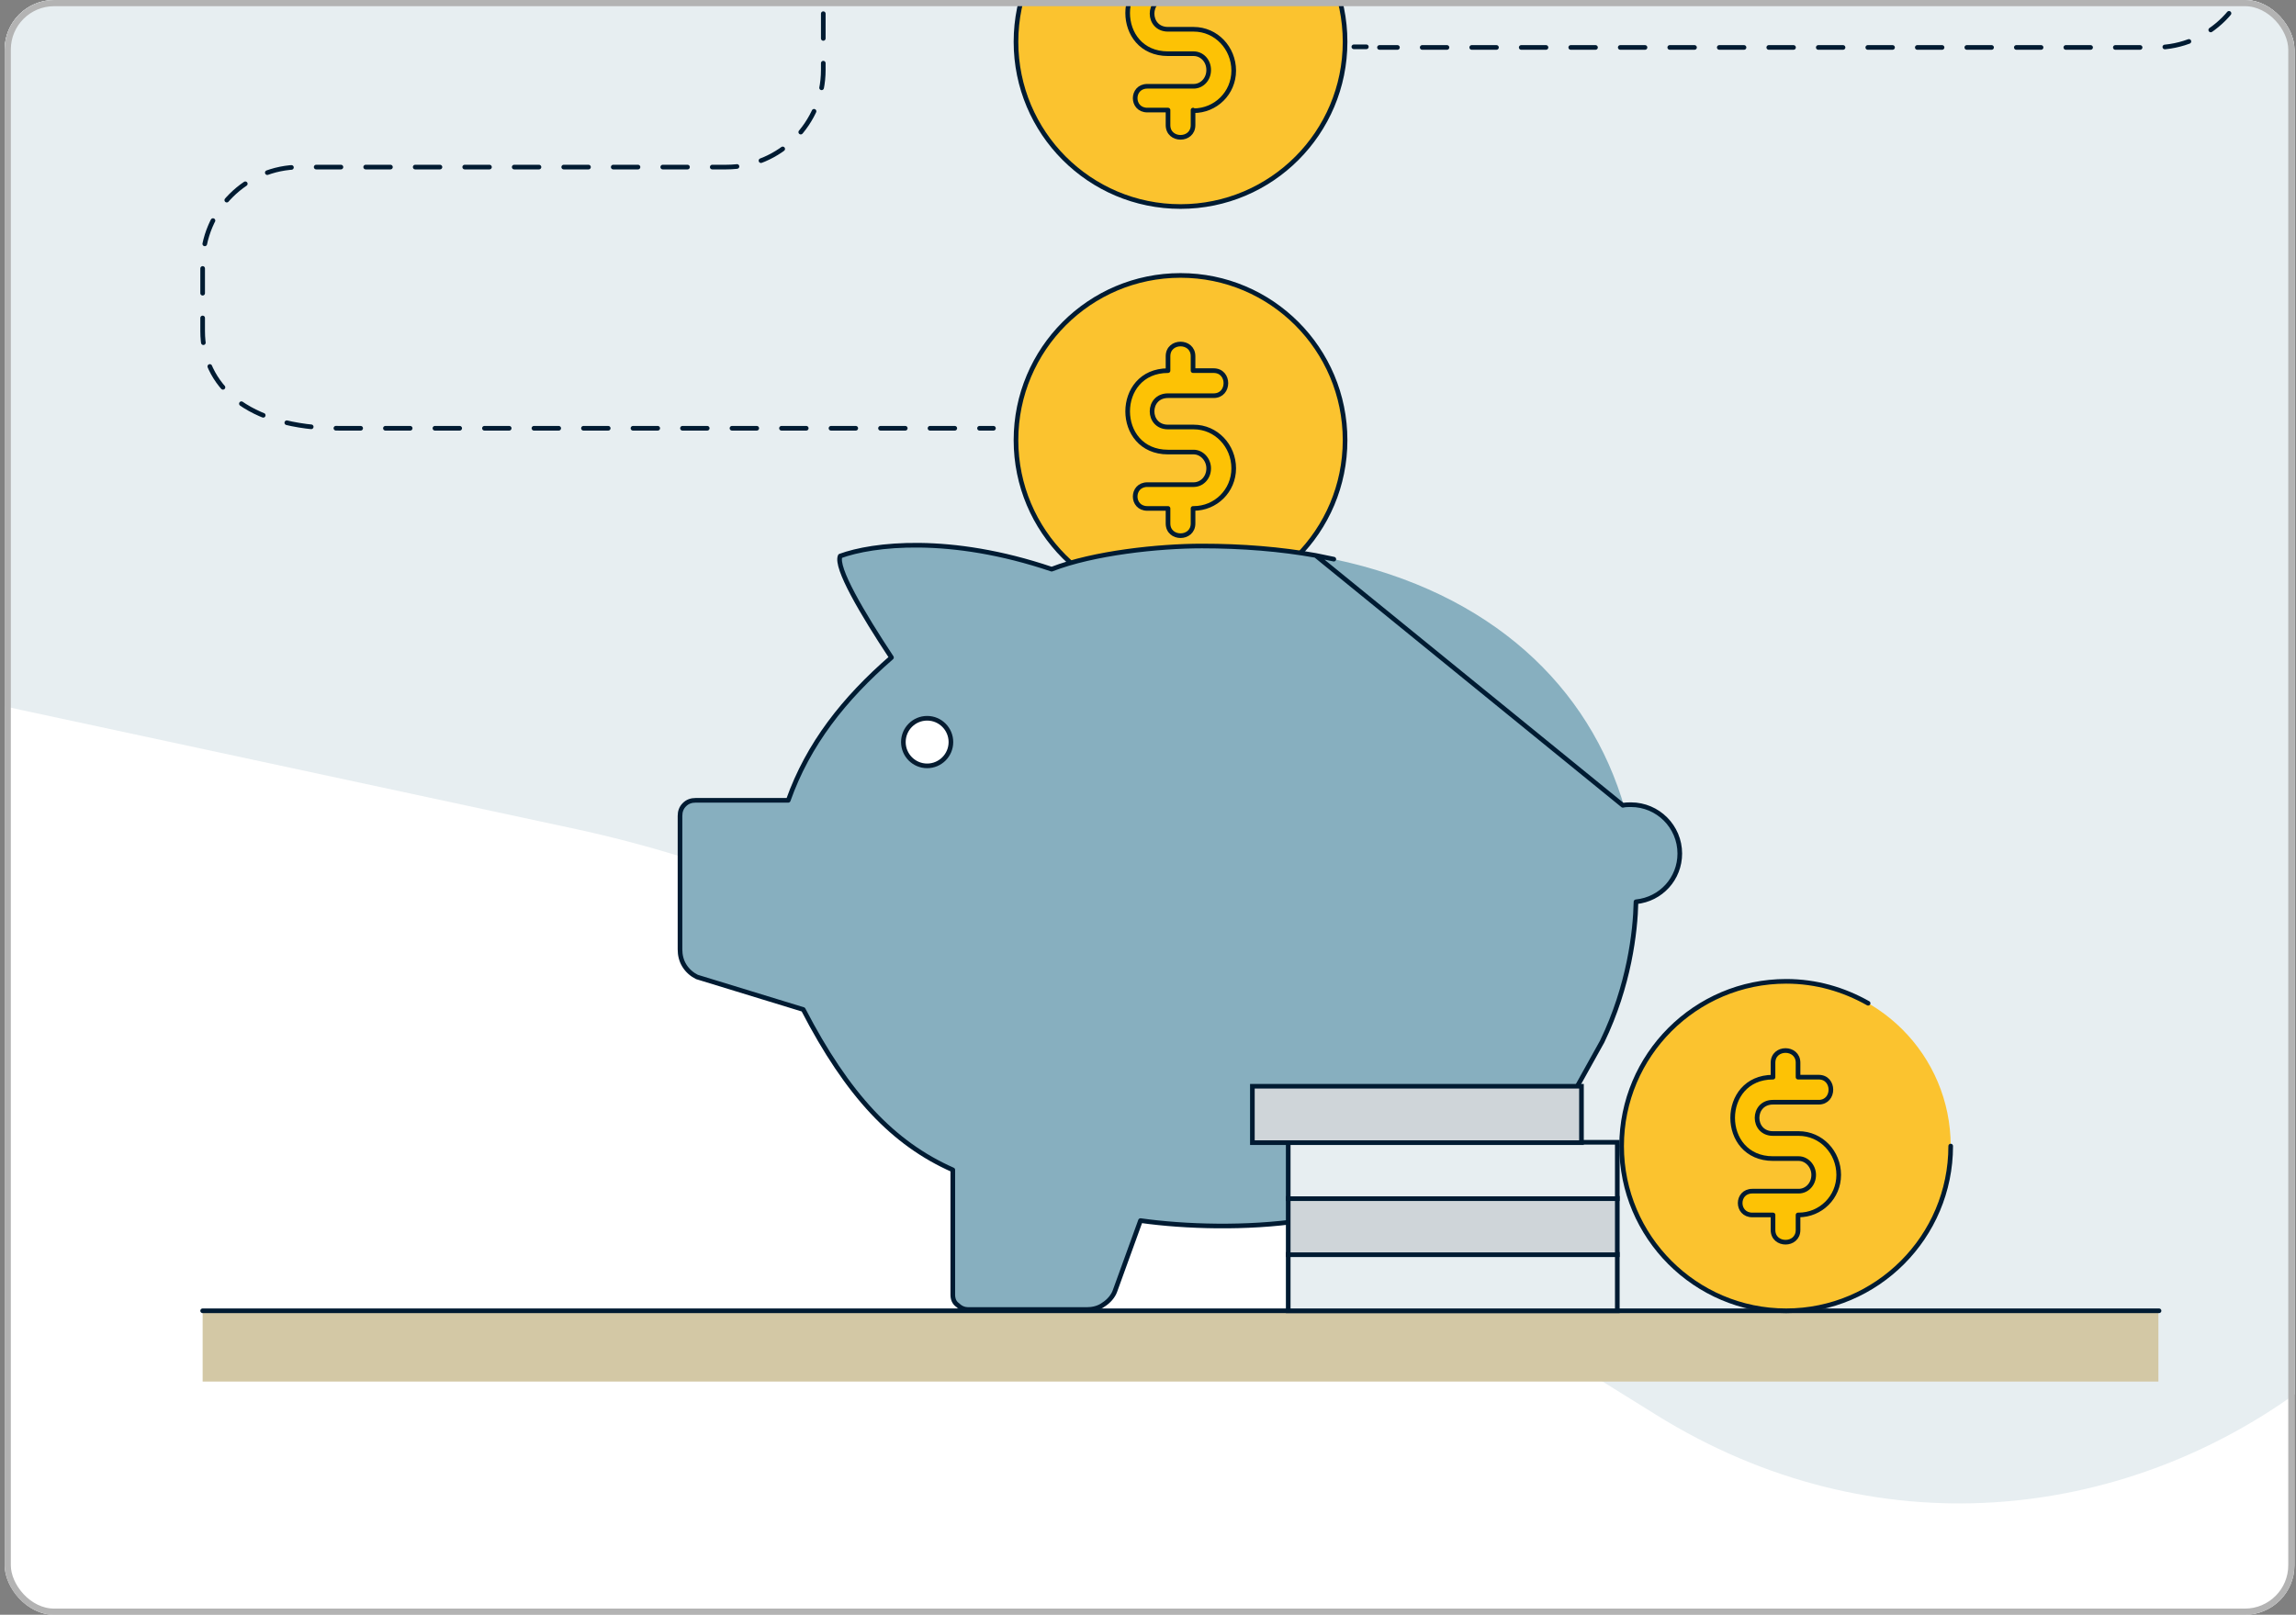
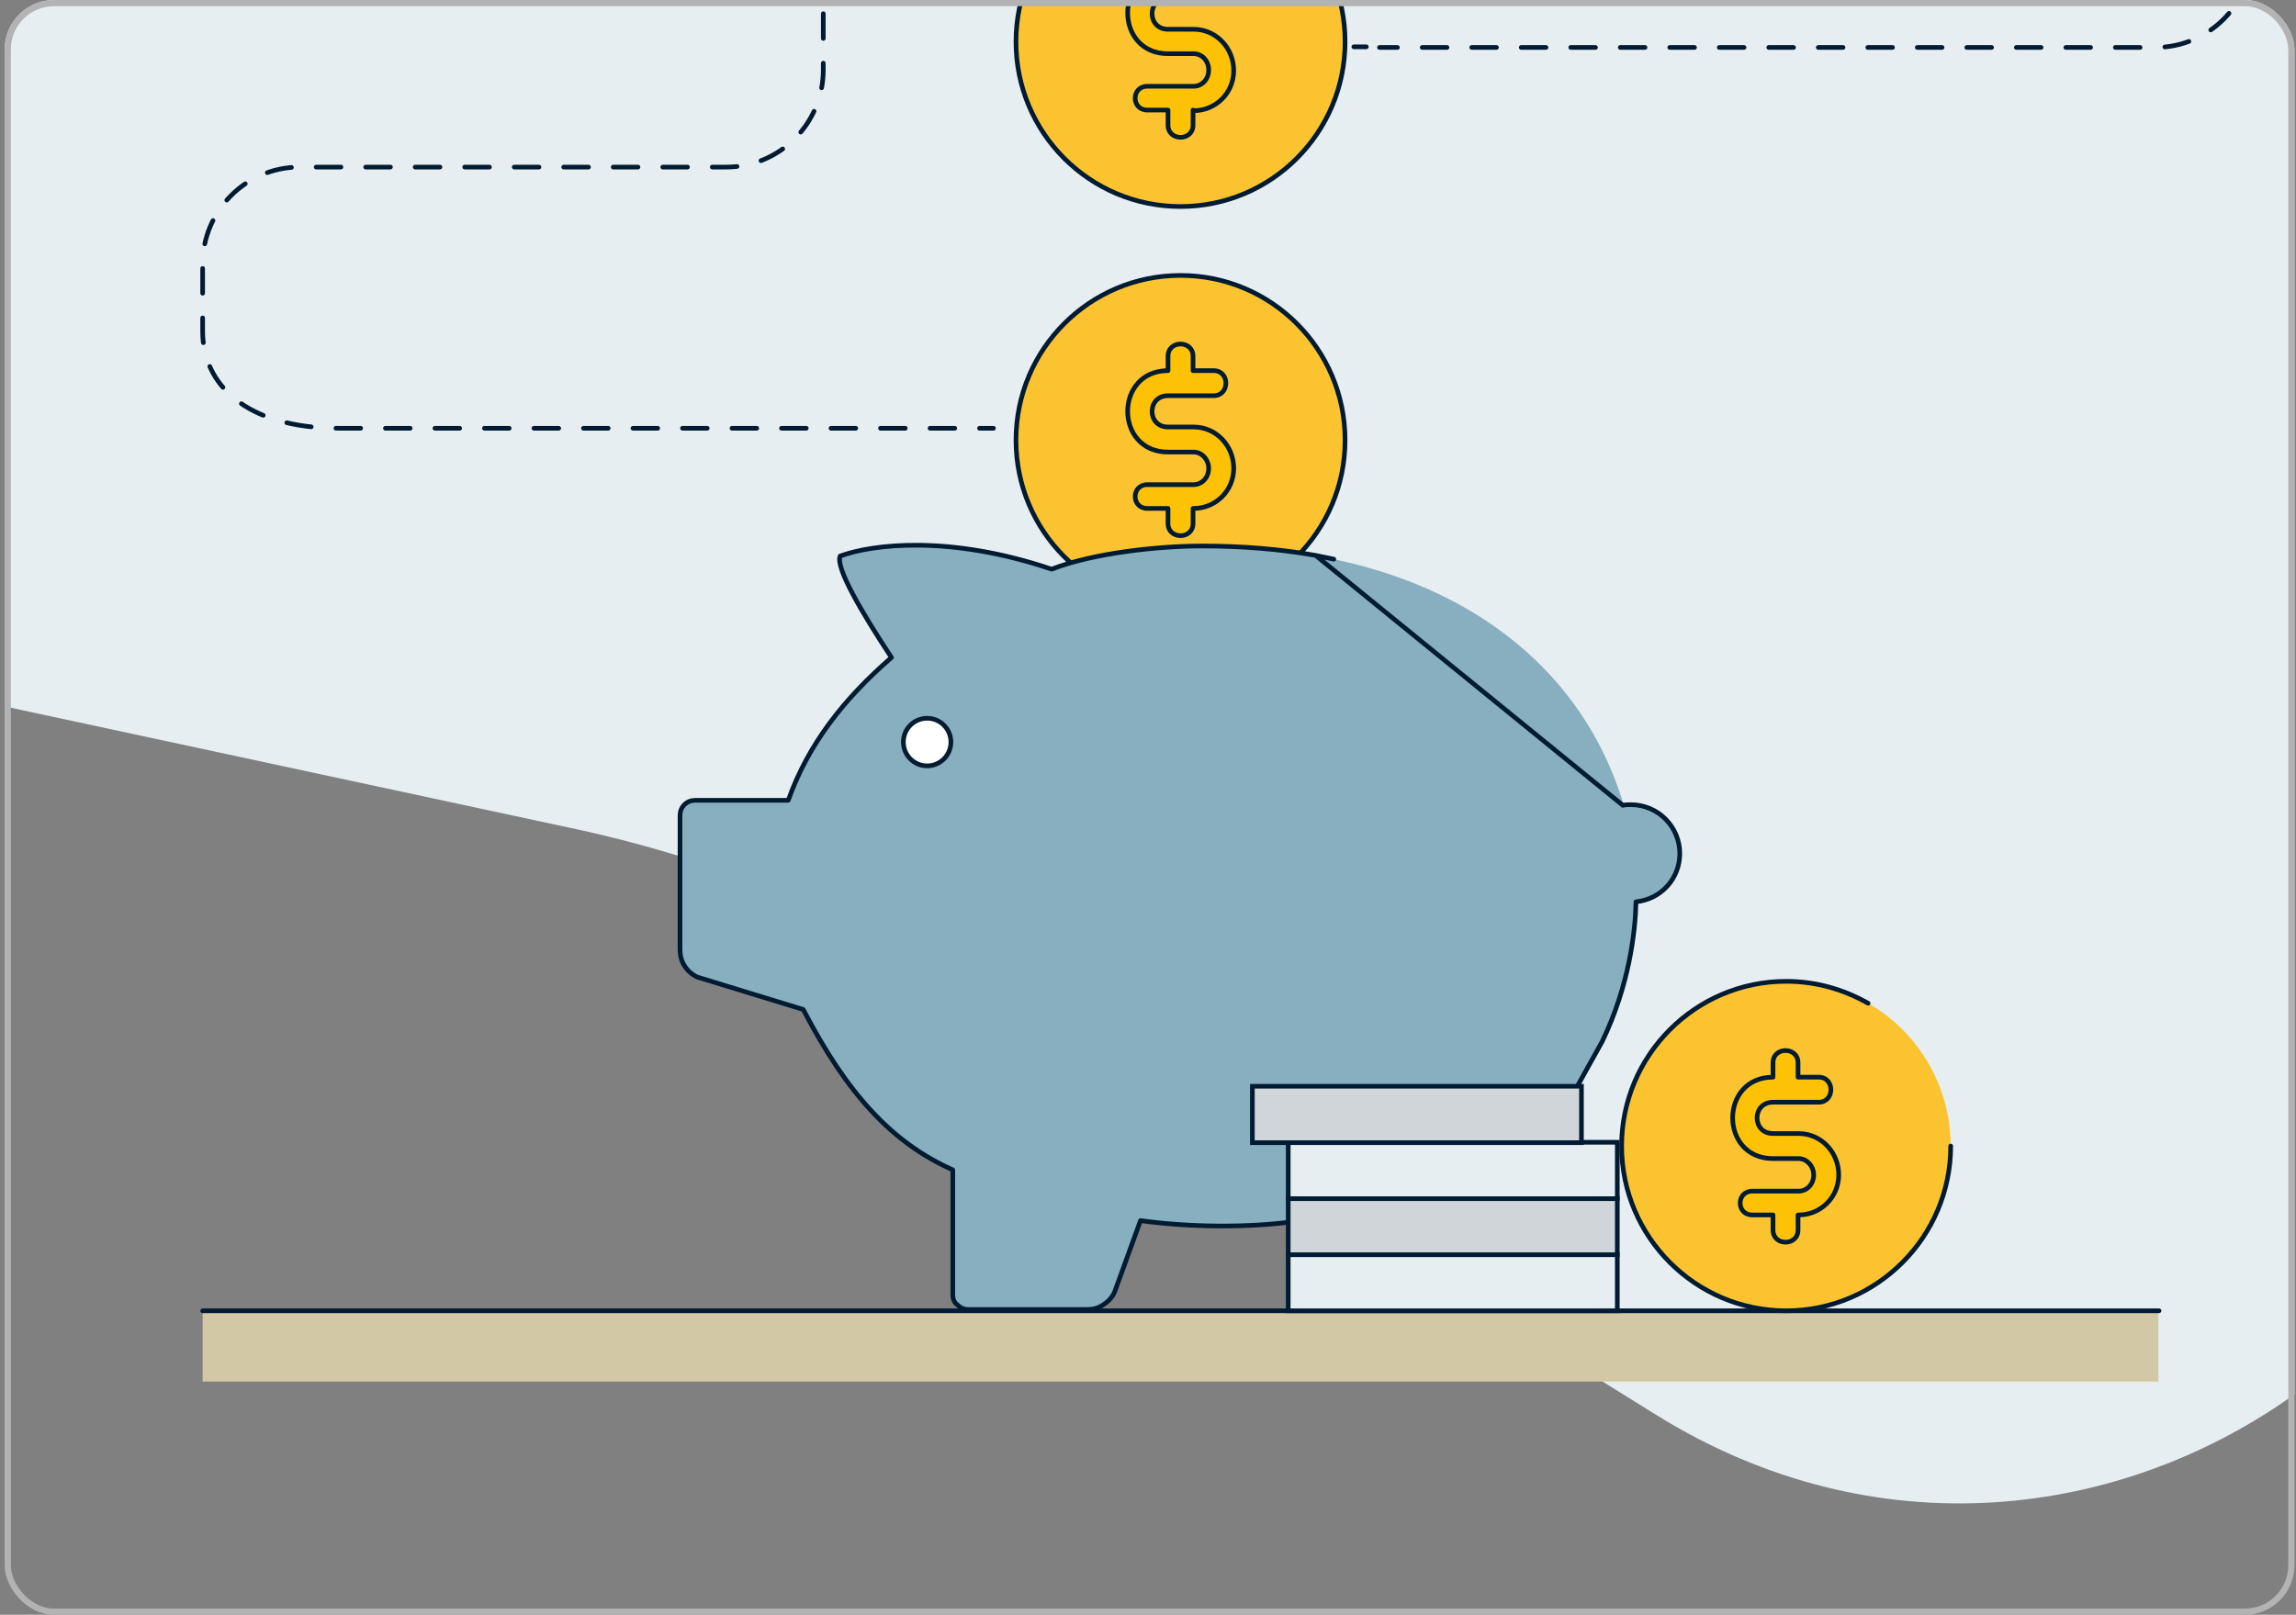
<svg xmlns="http://www.w3.org/2000/svg" width="371" height="261" viewBox="0 0 371 261" fill="none">
  <rect x="0" y="0" width="371" height="261" fill="#808080" stroke="none" />
  <g clip-path="url(#clip0_3282_19843)">
-     <rect x="0.75" width="370" height="261" rx="8" fill="white" />
    <path d="M-8.907 -58.137L101.995 -151.478C192.071 -227.407 330.47 -182.356 358.878 -67.957L407.1 126.926C427.218 208.221 338.558 272.81 267.589 228.671L156.687 159.727C137.075 147.579 115.542 138.872 93.098 134.013L3.528 114.778C-70.171 98.985 -91.097 3.72 -30.845 -41.635L-8.907 -58.137Z" fill="#E7EEF1" />
    <path d="M190.757 97.77C205.441 97.77 217.345 85.849 217.345 71.144C217.345 56.439 205.441 44.519 190.757 44.519C176.072 44.519 164.168 56.439 164.168 71.144C164.168 85.849 176.072 97.77 190.757 97.77Z" fill="#FBC32F" stroke="#001B32" stroke-width="0.75" stroke-miterlimit="10" stroke-linecap="round" stroke-linejoin="round" />
    <path fill-rule="evenodd" clip-rule="evenodd" d="M192.778 82.179V84.609C192.778 87.241 188.735 87.241 188.735 84.609V82.179H185.398C182.77 82.179 182.77 78.332 185.398 78.332H192.879C194.194 78.332 195.306 77.218 195.306 75.7C195.306 74.282 194.194 73.068 192.879 73.068H188.735C180.04 73.068 180.04 59.907 188.735 59.907V57.578C188.735 54.946 192.778 54.946 192.778 57.578V59.907H196.114C198.743 59.907 198.743 63.956 196.114 63.956H188.735C185.297 63.956 185.297 69.018 188.735 69.018H192.879C196.519 69.018 199.35 72.055 199.35 75.7C199.35 79.344 196.418 82.179 192.879 82.179H192.778Z" fill="#FDC205" stroke="#001B32" stroke-width="0.75" stroke-miterlimit="10" stroke-linecap="round" stroke-linejoin="round" />
    <path d="M348.768 211.865H32.744V223.305H348.768V211.865Z" fill="#D3C8A5" />
    <path d="M248.583 -155.629V-165.652C248.583 -174.257 255.558 -181.344 264.253 -181.344H348.263C356.856 -181.344 363.933 -174.358 363.933 -165.652V-8.024C363.933 0.581 356.957 7.668 348.263 7.668H222.905" stroke="#001B32" stroke-width="0.75" stroke-linecap="round" stroke-linejoin="round" stroke-dasharray="4 4" />
    <path d="M220.782 7.567H218.76" stroke="#001B32" stroke-width="0.75" stroke-linecap="round" stroke-linejoin="round" />
    <path d="M348.869 211.865H32.744" stroke="#001B32" stroke-width="0.75" stroke-miterlimit="10" stroke-linecap="round" stroke-linejoin="round" />
    <path d="M262.534 130.672C256.873 110.931 240.9 95.745 215.525 90.379L262.534 130.672ZM215.525 90.379C209.055 88.962 201.877 88.253 194.194 88.253C187.218 88.253 176.704 89.367 169.931 91.999C153.452 86.431 141.017 87.95 135.761 89.873C134.952 91.695 139.299 99.086 144.05 106.274C136.367 112.955 130.605 120.245 127.37 129.356H112.408C111.7 129.356 111.093 129.558 110.588 130.065C110.082 130.571 109.88 131.178 109.88 131.887V153.451C109.88 154.362 110.082 155.273 110.588 156.083C111.093 156.893 111.801 157.5 112.61 157.905L129.796 163.169C136.974 177.039 144.354 184.834 153.958 189.086V209.233C153.958 209.941 154.16 210.549 154.766 210.954C155.272 211.46 155.878 211.662 156.485 211.662H175.592C176.502 211.662 177.513 211.46 178.322 210.853C179.13 210.346 179.838 209.536 180.141 208.727L184.286 197.287C191.464 198.299 201.472 198.603 210.268 197.287V209.132C210.268 209.84 210.47 210.448 210.975 210.853C211.481 211.258 212.087 211.561 212.694 211.561H231.902C232.812 211.561 233.722 211.359 234.531 210.751C235.339 210.245 235.946 209.536 236.35 208.727C236.35 208.727 258.591 168.94 258.895 168.333C263.242 159.322 264.253 150.616 264.354 145.757C268.398 145.352 271.43 142.011 271.43 137.961C271.43 133.608 267.892 130.065 263.545 130.065C263.141 130.065 262.635 130.065 262.231 130.166" fill="#87AFBF" />
    <path d="M215.525 90.379C214.615 90.177 213.604 89.974 212.593 89.772M212.593 89.772C206.932 88.76 200.765 88.253 194.194 88.253C187.218 88.253 176.704 89.367 169.931 91.999C153.452 86.431 141.017 87.95 135.761 89.873C134.952 91.695 139.299 99.086 144.05 106.274C136.367 112.955 130.605 120.245 127.37 129.356H112.408C111.7 129.356 111.093 129.558 110.588 130.065C110.082 130.571 109.88 131.178 109.88 131.887V153.451C109.88 154.362 110.082 155.273 110.588 156.083C111.093 156.893 111.801 157.5 112.61 157.905L129.796 163.169C136.974 177.039 144.354 184.834 153.958 189.086V209.233C153.958 209.941 154.16 210.549 154.766 210.954C155.272 211.46 155.878 211.662 156.485 211.662H175.592C176.502 211.662 177.513 211.46 178.322 210.853C179.13 210.346 179.838 209.536 180.141 208.727L184.286 197.287C191.464 198.299 201.472 198.603 210.268 197.287V209.132C210.268 209.84 210.47 210.448 210.975 210.853C211.481 211.258 212.087 211.561 212.694 211.561H231.902C232.812 211.561 233.722 211.359 234.531 210.751C235.339 210.245 235.946 209.536 236.35 208.727C236.35 208.727 258.591 168.94 258.895 168.333C263.242 159.322 264.253 150.616 264.354 145.757C268.398 145.352 271.43 142.011 271.43 137.961C271.43 133.608 267.892 130.065 263.545 130.065C263.141 130.065 262.635 130.065 262.231 130.166L212.593 89.772Z" stroke="#001B32" stroke-width="0.75" stroke-miterlimit="10" stroke-linecap="round" stroke-linejoin="round" />
    <path d="M149.813 123.788C151.934 123.788 153.654 122.065 153.654 119.941C153.654 117.816 151.934 116.094 149.813 116.094C147.691 116.094 145.971 117.816 145.971 119.941C145.971 122.065 147.691 123.788 149.813 123.788Z" fill="white" stroke="#061C30" stroke-width="0.75" stroke-miterlimit="10" />
    <path d="M133.031 -29.79V11.313C133.031 19.918 126.055 27.005 117.361 27.005H48.414C39.821 27.005 32.744 33.99 32.744 42.696V53.529C32.744 62.134 39.72 69.221 54.783 69.221H160.529" stroke="#001B32" stroke-width="0.75" stroke-miterlimit="10" stroke-linecap="round" stroke-linejoin="round" stroke-dasharray="4 4" />
    <path d="M190.757 33.382C205.441 33.382 217.345 21.462 217.345 6.757C217.345 -7.948 205.441 -19.869 190.757 -19.869C176.072 -19.869 164.168 -7.948 164.168 6.757C164.168 21.462 176.072 33.382 190.757 33.382Z" fill="#FBC32F" stroke="#001B32" stroke-width="0.75" stroke-miterlimit="10" stroke-linecap="round" stroke-linejoin="round" />
    <path fill-rule="evenodd" clip-rule="evenodd" d="M192.778 17.792V20.221C192.778 22.854 188.735 22.854 188.735 20.221V17.792H185.398C182.77 17.792 182.77 13.945 185.398 13.945H192.879C194.194 13.945 195.306 12.831 195.306 11.312C195.306 9.794 194.194 8.68 192.879 8.68H188.735C180.04 8.68 180.04 -4.481 188.735 -4.481V-6.708C188.735 -9.34 192.778 -9.34 192.778 -6.708V-4.38H196.114C198.743 -4.38 198.743 -0.33 196.114 -0.33H188.735C185.297 -0.33 185.297 4.732 188.735 4.732H192.879C196.519 4.732 199.35 7.769 199.35 11.414C199.35 15.058 196.418 17.893 192.879 17.893H192.778V17.792Z" fill="#FDC205" stroke="#001B32" stroke-width="0.75" stroke-miterlimit="10" stroke-linecap="round" stroke-linejoin="round" />
    <path d="M208.157 211.863H261.333V202.751H208.157V211.863Z" fill="#E7EEF1" stroke="#001B32" stroke-width="0.75" stroke-miterlimit="10" />
    <path d="M208.157 202.803H261.333V193.692H208.157V202.803Z" fill="#CFD5D9" stroke="#001B32" stroke-width="0.75" stroke-miterlimit="10" />
    <path d="M208.157 193.744H261.333V184.633H208.157V193.744Z" fill="#E7EEF1" stroke="#001B32" stroke-width="0.75" stroke-miterlimit="10" />
    <path d="M202.365 184.685H255.542V175.573H202.365V184.685Z" fill="#CFD5D9" stroke="#001B32" stroke-width="0.75" stroke-miterlimit="10" />
    <path d="M288.617 211.865C303.301 211.865 315.205 199.944 315.205 185.239C315.205 170.534 303.301 158.614 288.617 158.614C273.932 158.614 262.029 170.534 262.029 185.239C262.029 199.944 273.932 211.865 288.617 211.865Z" fill="#FBC32F" />
    <path d="M315.205 185.239C315.205 199.919 303.275 211.865 288.617 211.865C273.958 211.865 262.029 199.919 262.029 185.239C262.029 170.56 273.958 158.614 288.617 158.614C293.469 158.614 297.917 159.93 301.86 162.157" stroke="#001B32" stroke-width="0.75" stroke-miterlimit="10" stroke-linecap="round" stroke-linejoin="round" />
    <path fill-rule="evenodd" clip-rule="evenodd" d="M290.537 196.376V198.805C290.537 201.437 286.494 201.437 286.494 198.805V196.376H283.157C280.529 196.376 280.529 192.528 283.157 192.528H290.638C291.953 192.528 293.065 191.415 293.065 189.896C293.065 188.479 291.953 187.264 290.638 187.264H286.494C277.799 187.264 277.799 174.103 286.494 174.103V171.775C286.494 169.142 290.537 169.142 290.537 171.775V174.103H293.873C296.502 174.103 296.502 178.153 293.873 178.153H286.494C283.056 178.153 283.056 183.215 286.494 183.215H290.638C294.278 183.215 297.109 186.252 297.109 189.896C297.109 193.541 294.177 196.376 290.638 196.376H290.537Z" fill="#FDC205" stroke="#001B32" stroke-width="0.75" stroke-miterlimit="10" stroke-linecap="round" stroke-linejoin="round" />
  </g>
  <rect x="1.25" y="0.5" width="369" height="260" rx="7.5" stroke="#B3B3B3" />
  <defs>
    <clipPath id="clip0_3282_19843">
      <rect x="0.75" width="370" height="261" rx="8" fill="white" />
    </clipPath>
  </defs>
</svg>